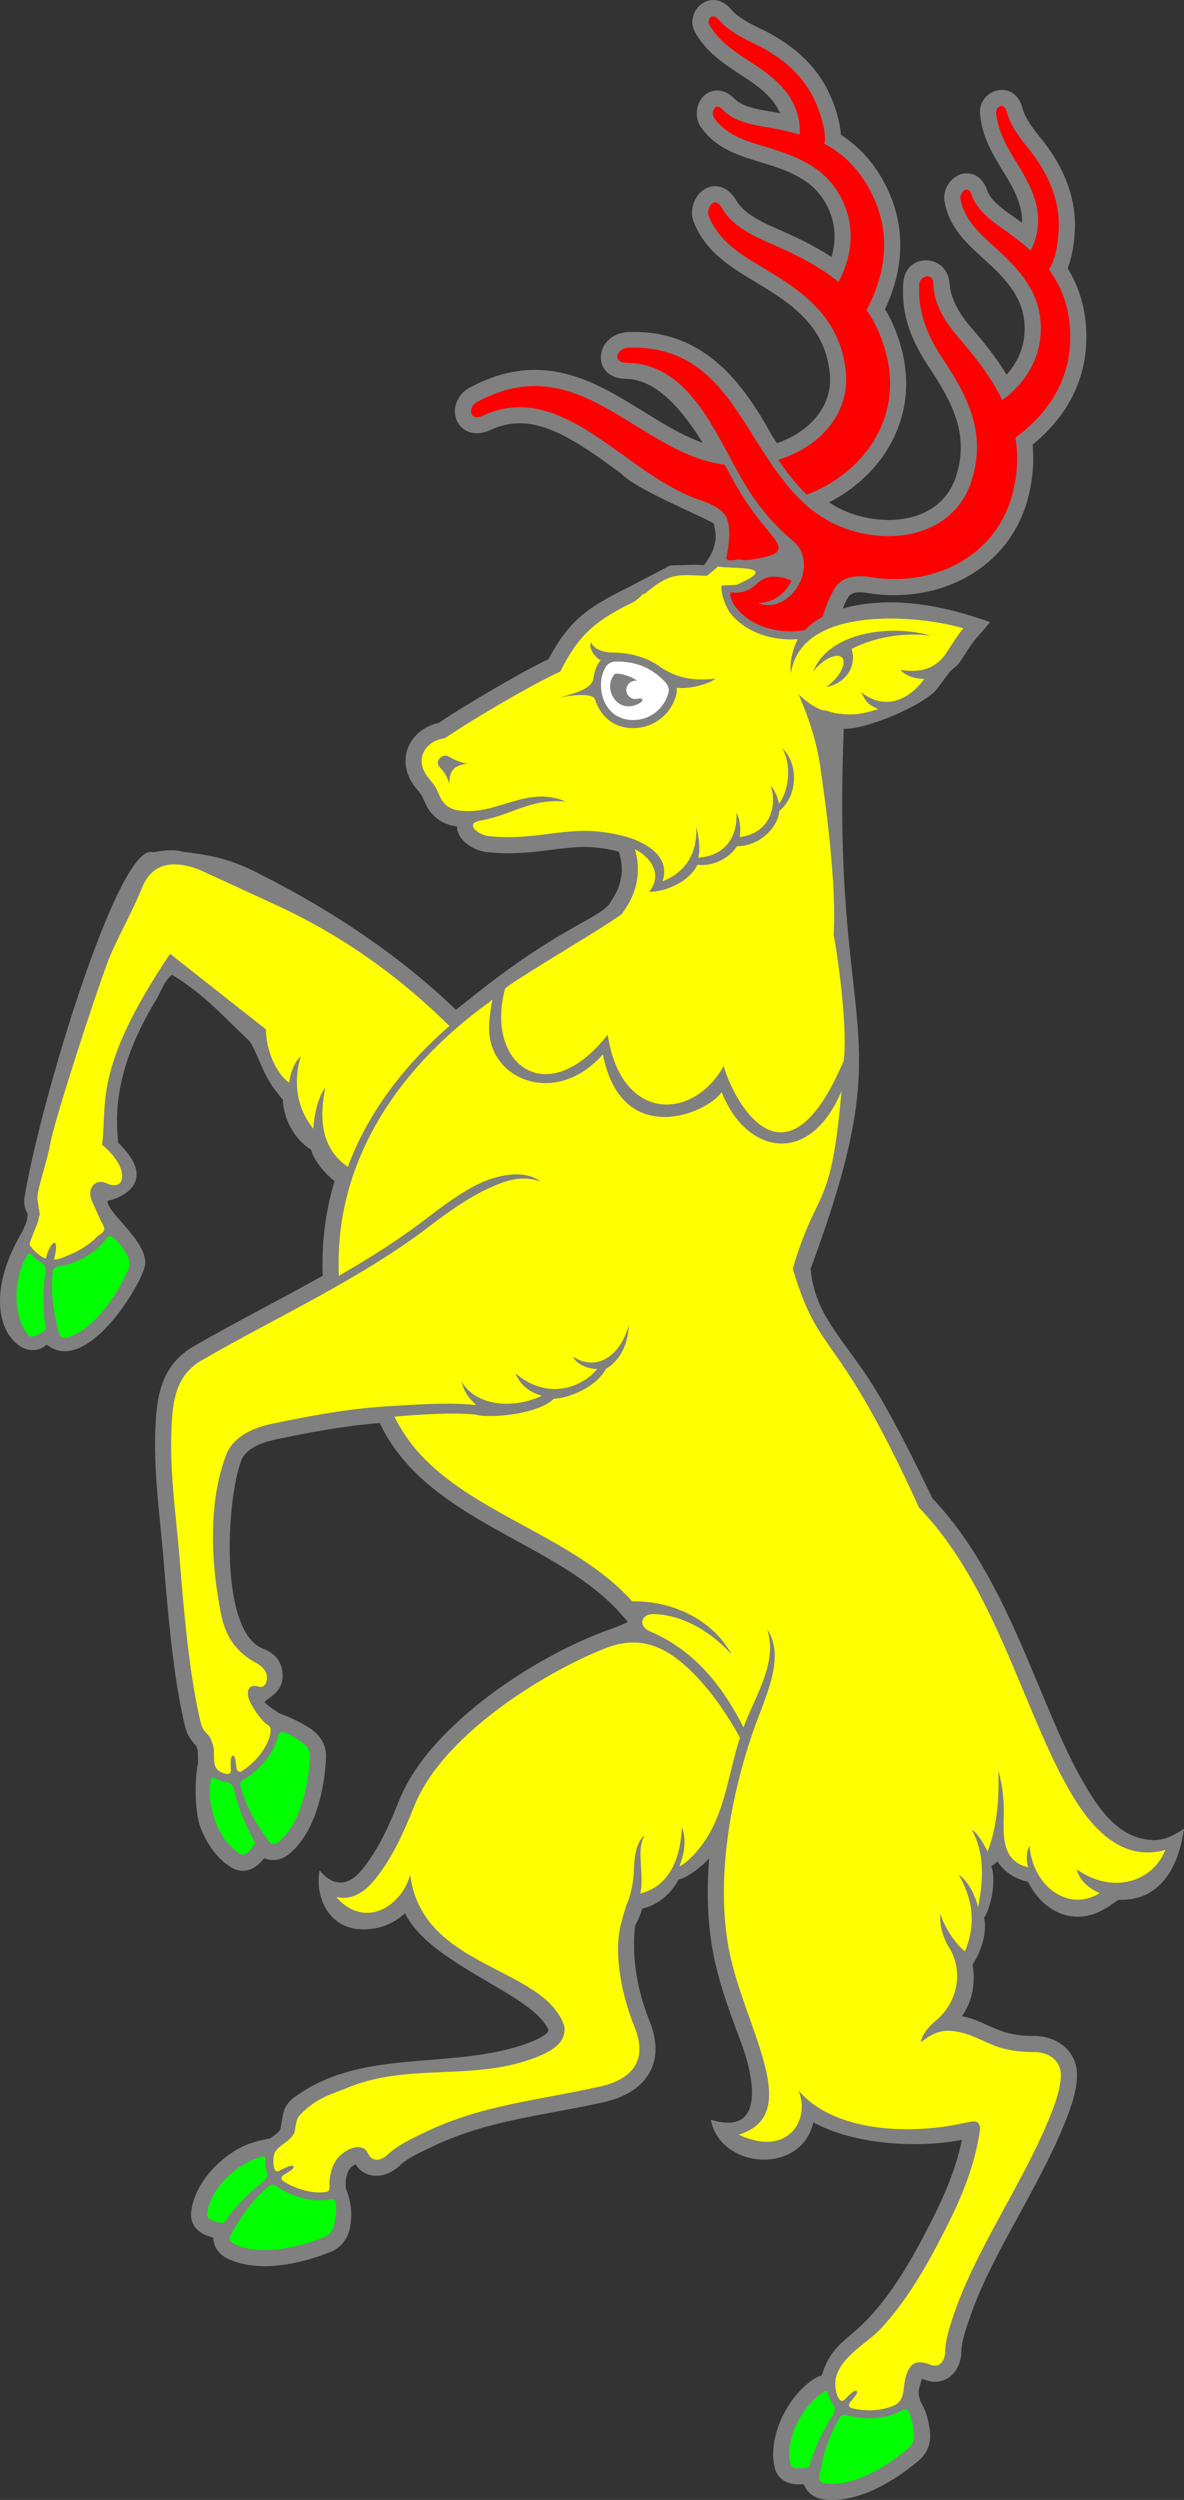
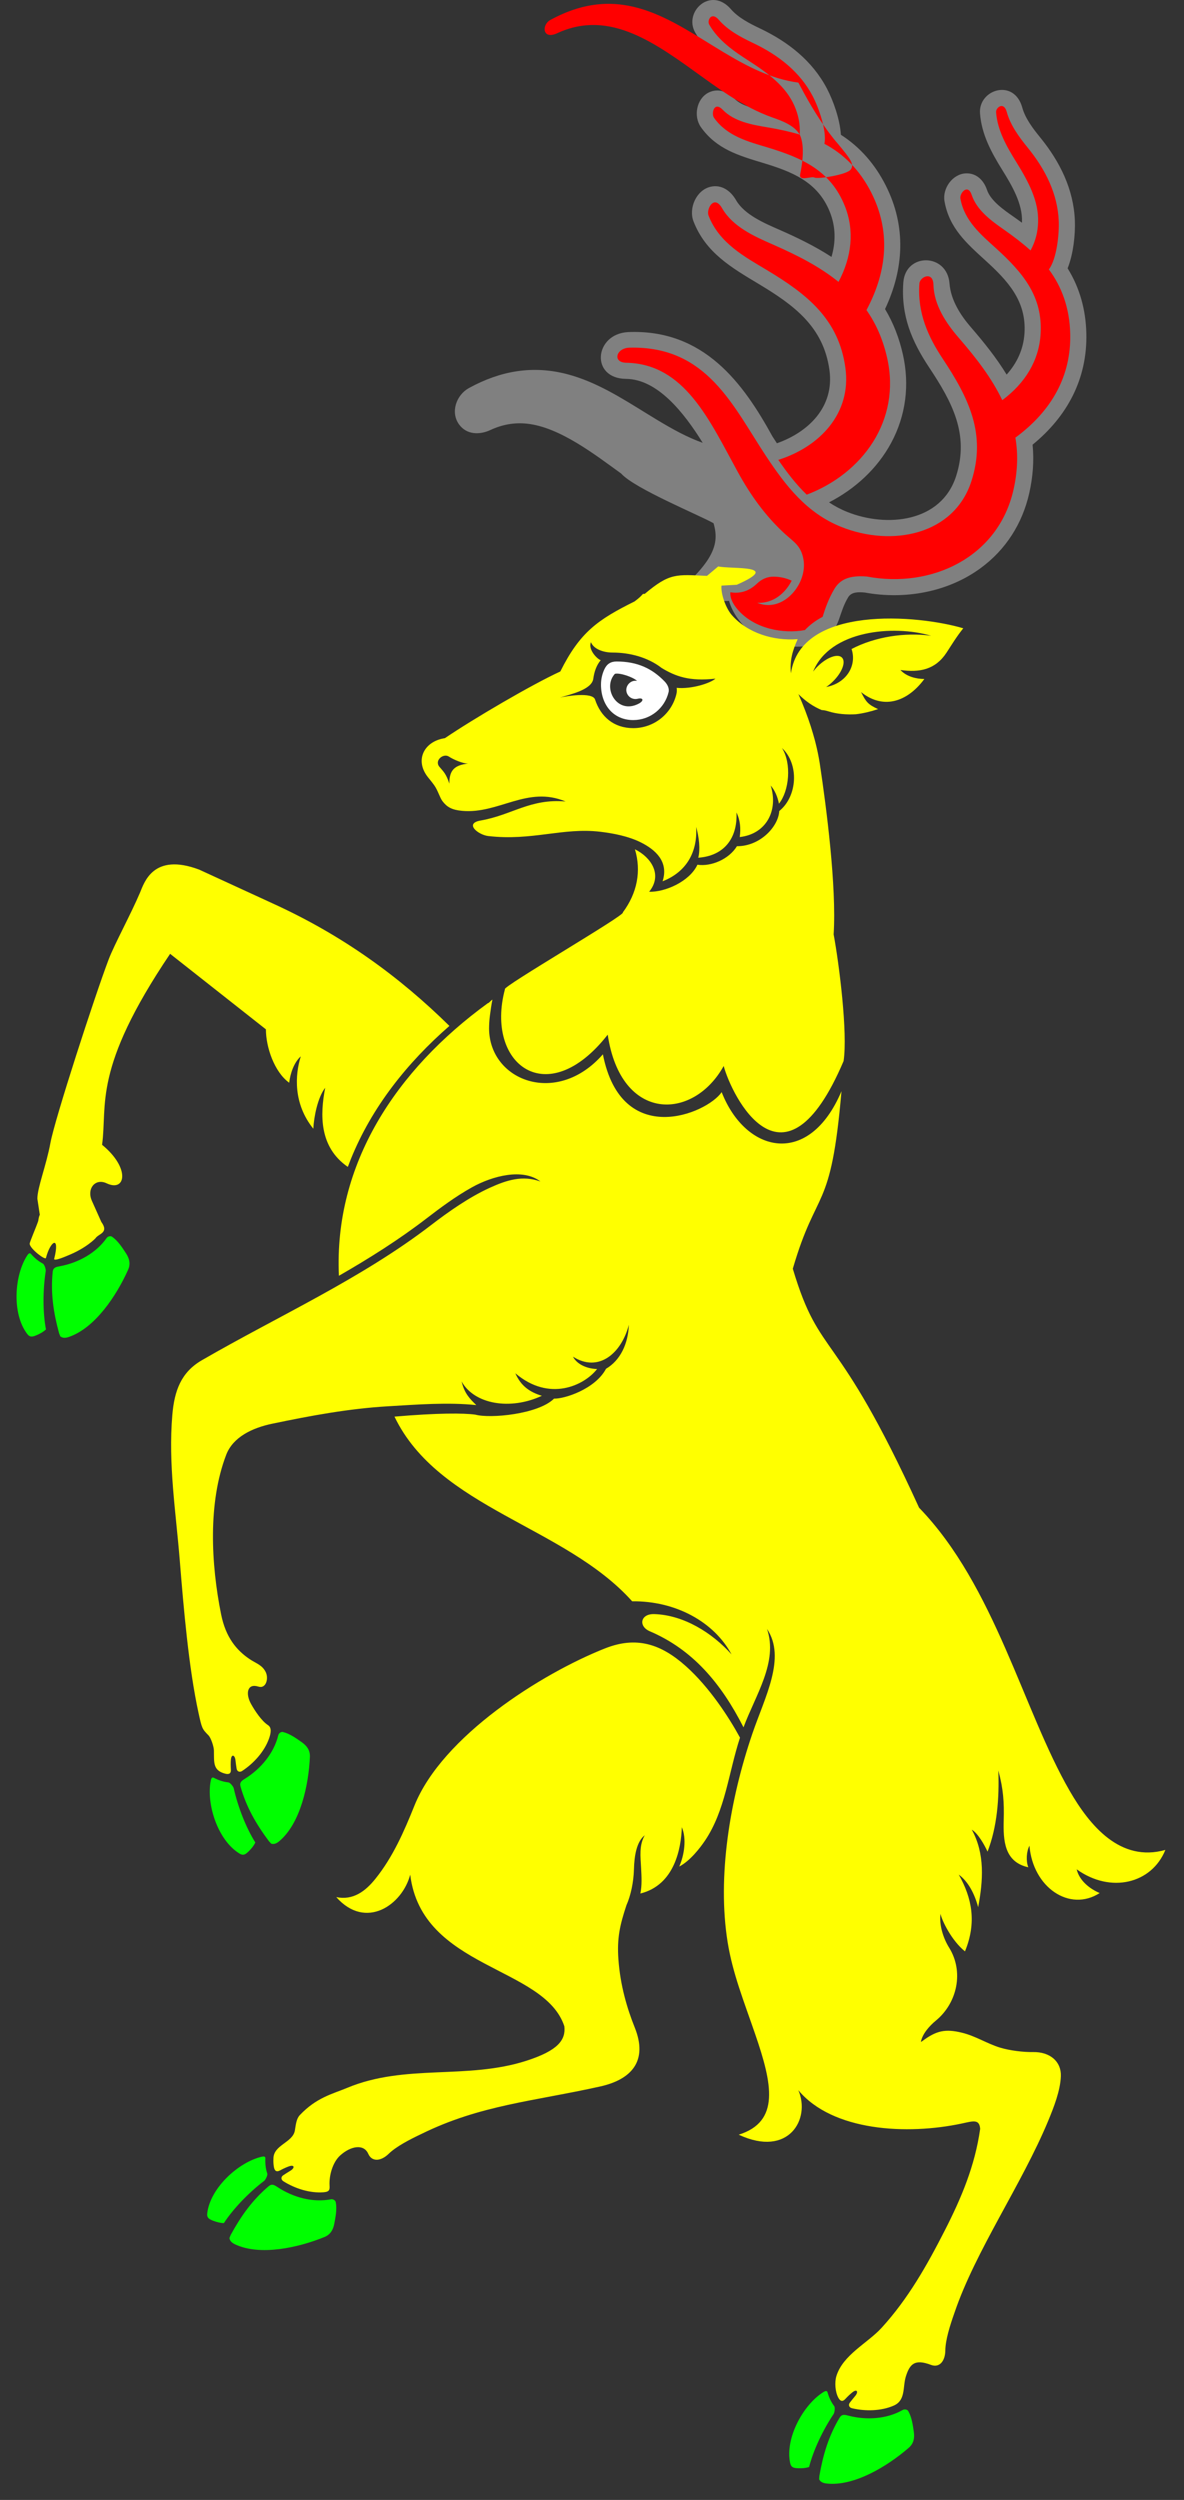
<svg xmlns="http://www.w3.org/2000/svg" xmlns:ns1="http://www.inkscape.org/namespaces/inkscape" xmlns:ns2="http://sodipodi.sourceforge.net/DTD/sodipodi-0.dtd" version="1.1" width="222.094" height="468.697" id="svg2" ns1:version="0.92.2 5c3e80d, 2017-08-06" ns2:docname="stag-rampant.svg">
  <rect width="100%" height="100%" fill="#333333" stroke="none" />
  <ns2:namedview pagecolor="#ffffff" bordercolor="#666666" borderopacity="1" objecttolerance="10" gridtolerance="10" guidetolerance="10" ns1:pageopacity="0" ns1:pageshadow="2" ns1:window-width="1680" ns1:window-height="1026" id="namedview98" showgrid="false" ns1:zoom="1.1212869" ns1:cx="222.31536" ns1:cy="221.90673" ns1:window-x="0" ns1:window-y="24" ns1:window-maximized="1" ns1:current-layer="body" fit-margin-top="0" fit-margin-left="0" fit-margin-right="0" fit-margin-bottom="0" />
  <g id="body" ns1:label="#g3102" transform="matrix(-1,0,0,1,222.094,0)">
-     <path ns2:nodetypes="cccccccccccccccccccccccccccccccccccccscccccsccccccccccccccccccccccccccccccccccccccccccccccccccccccccccccccccccccccccccccccccccccccccccccccccccccccccccccccccscccccc" d="m 63.818,136.623 c -4.219,0.229 -15.346,-4.558 -17.544,-7.524 l -2.405,-3.245 c -0.672,-0.635 -1.291,-0.914 -1.851,-1.768 -0.968,-1.475 -1.86,-2.952 -2.97,-4.331 l -2.69,-3.111 c 8.948,-3.212 19.984,-5.494 29.903,-1.837 1.651,0.609 3.089,1.244 4.33,1.954 l 0.916,-3.666 8.341,-4.772 4.963,-1.576 3.491,-0.749 3.671,-0.122 4.428,0.134 7.526,3.947 c 7.636,3.774 11.371,6.187 15.281,13.632 3.583,1.707 7.175,3.774 10.578,5.758 3.369,1.965 6.782,4.01 10.025,6.191 5.445,1.222 8.127,6.811 4.672,11.665 -0.429,0.603 -0.938,1.153 -1.371,1.76 -0.097,0.136 -0.181,0.297 -0.255,0.447 -0.445,0.897 -0.732,1.802 -1.352,2.618 -1.365,1.801 -2.988,2.611 -5.108,2.918 -0.05,1.079 -0.579,2.054 -1.363,2.82 -0.592,0.578 -1.325,1.044 -2.079,1.383 -0.658,0.296 -1.37,0.511 -2.087,0.595 -2.822,0.329 -5.581,0.285 -8.404,0.018 -2.318,-0.22 -4.618,-0.587 -6.935,-0.806 -1.908,-0.18 -3.794,-0.24 -5.702,-0.011 -1.113,0.134 -2.468,0.355 -3.804,0.737 -1.114,3.242 -0.542,6.385 1.378,9.168 1.496,3.297 9.007,4.192 27.052,18.798 0.711,0.548 1.414,1.107 2.111,1.675 10.476,-10.098 23.161,-18.541 36.228,-25.161 6.29,-3.342 9.825,-3.788 15.008,-4.485 1.767,-0.497 3.519,-0.25 5.574,0.119 6.382,-2.364 21.333,47.223 24.192,65.109 -0.007,2.15 -0.688,2.349 -0.66,2.785 0.126,1.948 0.734,2.3 0.882,3.015 9.95,16.554 0.156,25.6 -4.456,21.391 -7.355,5.917 -17.77,-11.072 -18.462,-14.956 -0.46,-4.525 7.14,-9.632 7.056,-12.032 -1.151,-0.075 -10.317,-2.857 -2.004,-10.855 0.568,-5.585 0.612,-14.129 -7.153,-26.868 -0.702,-1.152 -1.54,-3.664 -2.959,-4.623 -6.248,3.888 -8.912,7.118 -14.568,12.485 -0.422,0.679 -0.783,1.396 -1.123,2.14 -1.518,3.316 -1.994,5.247 -5.077,8.764 -0.132,3.725 -2.173,7.415 -5.308,9.428 -0.535,1.973 -2.413,4.293 -4.395,5.86 1.756,5.829 2.462,11.762 2.205,17.731 8.024,4.506 16.286,8.655 24.194,13.23 4.892,2.829 6.588,7.229 7.042,12.637 0.789,9.414 -0.653,18.516 -1.407,27.856 -0.378,4.688 -0.774,9.374 -1.291,14.049 -0.551,4.971 -1.221,10.022 -2.292,14.908 -0.567,2.586 -0.715,3.599 -2.489,5.449 -0.127,0.266 -0.282,0.749 -0.316,0.994 -0.015,0.73 -0.001,1.426 -0.058,2.108 0.754,3.642 0.572,9.481 -0.385,12.059 -1.109,2.984 -3.019,5.922 -5.778,7.615 -1.967,1.205 -3.842,0.738 -5.421,-0.807 -0.283,-0.278 -0.552,-0.565 -0.802,-0.867 l -0.384,0.125 c -1.566,0.511 -3.121,0.046 -4.359,-0.986 -4.824,-4.028 -6.591,-11.986 -6.859,-18.014 -0.1,-2.232 0.959,-4.049 2.746,-5.322 1.251,-0.892 4.176,-2.371 6.082,-3.019 0.139,-0.112 0.289,-0.219 0.451,-0.32 0.503,-0.315 1.807,-1.176 2.249,-1.762 -0.252,-0.292 -0.747,-0.658 -0.956,-0.802 -1.494,-1.023 -2.527,-2.359 -2.438,-4.263 0.114,-2.458 1.298,-3.988 3.591,-4.905 8.321,-3.039 7,-27.92 4.166,-35.314 -0.907,-2.366 -4.134,-3.464 -6.398,-3.938 -6.562,-1.374 -13.036,-2.577 -19.564,-3.089 -1.301,2.732 -2.985,5.232 -5.019,7.526 -6.014,6.78 -14.457,11.125 -22.285,15.446 -6.28,3.466 -12.968,7.268 -17.803,12.664 l -1.452,1.656 c 1.065,0.503 2.154,0.958 3.276,1.352 13.797,4.839 33.934,17.936 39.567,31.949 1.82,4.527 3.793,9.126 6.874,12.959 2.954,3.675 5.741,3.159 8.121,0.331 1.003,5.401 -2.238,12.622 -10.889,10.755 -1.925,-0.415 -3.673,-1.396 -5.125,-2.725 -4.847,9.779 -23.948,15.036 -26.91,21.855 0.003,0.051 0.01,0.1 0.019,0.143 0.248,1.147 4.112,2.476 5.002,2.764 14.106,4.555 30.196,0.554 42.665,9.761 2.225,1.643 2.05,3.214 2.551,5.774 0.127,0.65 1.05,1.263 2.007,1.938 1.99,0.295 3.99,0.996 4.656,1.291 4.886,2.168 9.478,7.257 10.093,12.338 0.275,2.292 -0.928,3.799 -2.993,4.591 -0.37,0.142 -0.743,0.267 -1.121,0.368 l -0.046,0.401 c -0.188,1.639 -1.256,2.856 -2.713,3.551 -5.671,2.707 -13.642,0.998 -19.233,-1.27 -2.081,-0.844 -3.279,-2.548 -3.694,-4.715 -0.317,-1.654 -0.417,-4.31 0.841,-7.279 -0.012,-0.219 -0.012,-0.444 -6.4e-4,-0.678 0.044,-0.9 -0.305,-2.566 -1.008,-3.194 -0.175,-0.157 -0.524,-0.424 -0.85,-0.598 -1.889,3.048 -5.793,2.676 -8.303,0.24 -1.289,-1.252 -3.751,-2.423 -5.408,-3.206 l -0.04,-0.019 c -10.802,-5.303 -21.084,-6.029 -32.788,-8.632 -7.841,-1.744 -11.794,-7.263 -8.644,-15.119 2.345,-5.849 3.396,-11.744 2.765,-17.938 -0.577,-1.046 -1.036,-2.137 -1.362,-3.236 -2.941,-0.64 -5.535,-2.906 -6.799,-5.442 -1.303,-0.224 -3.921,-1.975 -5.759,-3.987 0.458,5.526 0.363,11.035 -0.483,16.254 -1.004,6.196 -3.119,11.974 -5.329,17.818 -2.841,7.512 -4.621,18.04 5.505,14.933 -1.746,9.292 -16.972,10.451 -19.218,0.506 -7.858,4.21 -19.421,4.865 -27.874,3.274 1.122,5.462 3.273,10.45 5.87,15.542 3.195,6.267 6.655,12.445 11.434,17.664 3.949,4.313 7.192,5.042 8.992,10.973 0.438,0.101 0.871,0.281 1.281,0.537 4.956,3.08 8.822,10.652 7.596,16.48 -0.478,2.258 -2.103,3.298 -4.312,3.382 -0.396,0.015 -0.789,0.013 -1.18,-0.013 l -0.173,0.365 c -0.706,1.49 -2.109,2.298 -3.712,2.488 -6.241,0.736 -13.236,-3.451 -17.799,-7.399 -1.699,-1.469 -2.284,-3.469 -1.978,-5.653 0.245,-1.758 0.636,-3.379 1.546,-4.939 0.296,-0.507 0.512,-1.314 0.56,-2.275 -0.031,-0.135 -0.056,-0.272 -0.074,-0.411 -0.131,-0.506 -0.354,-1.376 -0.569,-1.937 -0.23,0.065 -0.471,0.152 -0.607,0.204 -1.245,0.472 -2.591,0.478 -3.803,-0.1 -2.061,-0.982 -2.959,-3.214 -2.985,-5.384 -0.022,-1.787 -0.942,-4.405 -1.541,-6.095 l -0.015,-0.042 c -2.325,-6.868 -6.138,-13.613 -9.601,-19.976 -2.818,-5.179 -5.67,-10.419 -7.929,-15.869 -1.209,-2.917 -2.479,-6.215 -2.588,-9.396 -0.165,-4.791 3.741,-7.722 8.296,-7.638 1.585,0.029 3.731,-0.239 5.251,-0.701 0.112,-0.034 0.223,-0.07 0.333,-0.107 2.414,-0.821 4.409,-2.11 6.987,-2.735 0.238,-0.058 0.472,-0.11 0.7,-0.157 -1.886,-2.756 -2.601,-6.062 -1.968,-9.661 -1.586,-2.365 -2.787,-5.937 -2.188,-8.819 -1.482,-2.331 -2.21,-7.183 -1.364,-9.675 -0.403,-0.231 -0.778,-0.524 -1.119,-0.86 -1.196,1.827 -3.028,3.187 -5.751,3.835 -1.38,2.735 -3.578,5.097 -6.503,6.075 -3.019,1.009 -6.055,0.276 -8.633,-1.481 L 12.317,356.187 C 3.884,356.46 0.89,349.213 0,342.831 c 2.739,1.891 4.78,2.596 7.91,1.873 5.084,-1.174 8.299,-5.936 10.904,-10.44 2.775,-4.796 5.006,-10.033 7.151,-15.137 2.44,-5.807 4.804,-11.642 7.539,-17.318 3.615,-7.504 7.911,-14.823 13.679,-20.887 3.256,-6.699 6.521,-13.418 10.336,-19.82 5.764,-9.675 11.684,-14.01 12.53,-23.198 -17.574,-47.469 -3.819,-41.081 -6.23,-101.279 z" style="fill:#808080;fill-rule:evenodd" id="path72" ns1:connector-curvature="0" />
    <path ns2:nodetypes="cccccccccccccccccccccccccccccccccccccccccccccccccccccccccccccccccccccccccccc" d="m 30.398,41.76 c 0.53,-0.393 1.066,-0.777 1.606,-1.155 1.709,-1.196 4.253,-2.926 4.951,-5.007 0.589,-1.754 1.945,-3.157 3.918,-3.096 2.531,0.078 4.472,2.804 4.052,5.226 -0.866,4.996 -4.123,7.87 -7.652,11.082 -4.209,3.832 -7.73,7.591 -7.354,13.648 0.189,3.047 1.429,5.63 3.35,7.771 1.94,-3.167 4.268,-6.065 6.714,-8.891 1.946,-2.248 3.762,-5.078 4.003,-8.19 0.443,-5.725 8.241,-5.793 8.66,-0.224 0.471,6.28 -1.574,11.041 -4.858,15.992 -4.273,6.441 -7.55,12.475 -5.05,20.319 2.778,8.716 13.027,9.718 20.456,6.735 1.224,-0.491 2.348,-1.095 3.393,-1.786 -4.856,-2.491 -9.032,-6.291 -11.644,-11.127 -2.782,-5.15 -3.496,-10.9 -2.213,-16.601 0.681,-3.024 1.765,-5.881 3.349,-8.513 -3.561,-7.538 -4.008,-15.504 -0.132,-23.174 1.978,-3.914 4.772,-7.17 8.414,-9.502 0.185,-2.945 1.45,-6.436 2.619,-8.663 2.747,-5.229 7.317,-8.786 12.571,-11.279 1.881,-0.893 4.048,-1.997 5.43,-3.595 3.785,-4.377 8.936,0.471 6.704,4.376 -1.983,3.471 -5.1,5.71 -8.394,7.826 -2.767,1.777 -6.098,4.007 -7.452,7.141 -0.023,0.052 -0.045,0.105 -0.066,0.157 0.647,-0.127 1.297,-0.243 1.946,-0.353 2.057,-0.345 5.098,-0.813 6.623,-2.392 1.286,-1.33 3.114,-2.014 4.868,-1.111 2.252,1.158 2.833,4.454 1.412,6.46 -2.929,4.138 -7.106,5.333 -11.673,6.717 -5.448,1.65 -10.242,3.531 -12.507,9.161 -1.139,2.832 -1.13,5.697 -0.316,8.456 3.113,-2.025 6.461,-3.641 9.884,-5.141 2.724,-1.193 6.458,-2.79 8.014,-5.496 0.995,-1.732 2.695,-3.002 4.792,-2.514 2.666,0.62 4.145,4.02 3.191,6.486 -2.274,5.873 -7.114,8.664 -12.207,11.722 -6.627,3.978 -12.179,8.017 -13.295,16.174 -0.943,6.9 3.945,11.623 9.858,13.707 0.281,-0.429 0.561,-0.859 0.84,-1.29 5.47,-9.963 12.861,-20.162 27.098,-19.555 6.325,0.353 7.105,8.702 0.362,8.771 -5.866,0.061 -10.803,6.213 -14.383,11.992 2.916,-1.033 5.679,-2.577 8.405,-4.212 0.712,-0.427 1.419,-0.86 2.125,-1.296 4.667,-2.878 9.396,-5.895 14.747,-7.326 6.569,-1.757 12.64,-0.681 18.565,2.557 2.366,1.294 3.535,4.523 1.858,6.833 -1.421,1.957 -3.853,1.98 -5.869,1.045 -2.204,-1.021 -4.454,-1.446 -6.874,-1.191 -6.136,0.648 -12.768,5.823 -17.652,9.344 -2.555,2.862 -14.958,7.924 -17.339,9.326 -1.253,4.295 0.057,7.893 11.195,16.532 -3.518,-0.345 -5.842,-1.29 -8.314,-3.056 -0.857,0.385 -1.742,0.67 -2.599,0.849 -1.044,0.217 -2.123,0.303 -3.189,0.227 -0.642,2.367 -2.361,4.551 -4.216,5.961 -1.138,0.865 -2.436,1.544 -3.819,1.92 -4.959,1.347 -10.642,1.202 -12.605,-4.468 -0.522,-1.509 -0.866,-2.674 -1.688,-4.065 -0.639,-1.081 -1.992,-1.007 -3.122,-0.917 -7.463,1.367 -15.53,-0.033 -21.717,-4.554 -4.726,-3.454 -7.843,-8.338 -9.135,-14.037 -0.685,-3.023 -0.935,-6.068 -0.636,-9.126 -6.456,-5.275 -10.284,-12.275 -10.082,-20.867 0.103,-4.385 1.225,-8.525 3.512,-12.196 -1.099,-2.738 -1.458,-6.435 -1.359,-8.948 0.232,-5.902 2.829,-11.078 6.501,-15.588 1.315,-1.615 2.797,-3.543 3.357,-5.58 1.536,-5.579 8.271,-3.416 7.934,1.069 -0.298,3.987 -2.149,7.348 -4.215,10.675 -1.735,2.794 -3.783,6.24 -3.658,9.651 0.002,0.057 0.004,0.114 0.008,0.17 z" style="fill:#808080;fill-rule:evenodd;stroke-width:1.067" id="path74" ns1:connector-curvature="0" />
    <path ns2:nodetypes="cccccccccccccccccccccccccccccccccccccccccccccccccccccccccccccccccccccccccccccccccsccccccccccccccccccccccccccccccccccccccccccccccccccccccccccccccccccccccccccccccccccccccccccsccccccsccccsccccccccsssccsssscccsscccccccccccccccccccccccccccccccccccccccccccccccccc" d="m 72.329,130.129 c -1.376,1.377 -2.83,2.36 -4.368,2.993 -0.373,0.016 -0.785,0.092 -1.228,0.234 -1.639,0.523 -3.456,0.648 -5.173,0.553 -1.339,-0.155 -2.732,-0.481 -4.179,-0.96 1.888,-0.872 2.257,-1.32 3.195,-3.199 -1.856,1.498 -3.82,2.044 -5.722,1.76 -2.224,-0.332 -4.365,-1.801 -6.151,-4.211 1.45,-0.009 3.316,-0.407 4.49,-1.687 -3.579,0.509 -6.546,-0.048 -8.647,-3.25 -0.989,-1.509 -1.847,-2.958 -3.142,-4.568 8.525,-2.537 30.47,-4.402 32.327,8.438 0.256,-2.372 -0.307,-4.286 -1.266,-6.403 4.489,0.356 9.38,-1.102 12.365,-4.522 1.046,-1.198 2.079,-3.872 1.927,-5.515 l -2.863,-0.158 c -8.626,-3.8 0.917,-2.886 3.478,-3.438 l 2.106,1.77 c 5.766,-0.245 6.948,-0.606 11.682,3.377 0.636,-0.035 0,0 1.885,1.404 6.868,3.42 10.234,5.716 13.943,13.143 5.377,2.462 16.411,8.94 21.648,12.504 3.745,0.544 5.648,3.873 3.383,7.056 -0.269,0.379 -0.838,1.013 -1.369,1.757 -0.691,0.968 -1.06,2.342 -1.554,2.994 -0.85,1.121 -1.778,1.642 -3.68,1.817 -6.895,0.63 -12.235,-4.78 -19.419,-1.75 6.642,-0.586 10.063,2.548 15.949,3.566 3.121,0.54 0.433,2.689 -1.427,2.906 -8.228,0.96 -13.994,-1.645 -21.05,-0.798 -2.428,0.291 -5.275,0.839 -7.561,1.98 -2.759,1.376 -5.296,3.615 -4.101,7.306 -4.54,-1.774 -6.581,-5.553 -6.295,-10.201 -0.548,1.905 -0.809,4.226 -0.398,5.779 -4.804,-0.336 -7.392,-3.607 -7.167,-8.478 -0.723,1.449 -0.83,3.033 -0.611,4.605 -4.977,-0.558 -7.286,-4.977 -5.806,-9.666 -0.802,0.925 -1.301,2.143 -1.552,3.41 -1.922,-2.368 -2.415,-7.519 -0.568,-10.441 -3.225,2.989 -2.942,9.021 0.509,11.818 0.175,2.97 3.641,6.625 7.941,6.595 1.478,2.426 4.82,3.863 7.412,3.472 1.463,3.166 6.129,5.179 9.055,5.065 -2.556,-3.142 -0.408,-6.441 2.666,-7.959 -1.218,4.058 -0.445,8.19 2.271,11.831 -0.877,0.289 22.914,14.088 22.112,14.407 3.74,14.006 -7.904,23.049 -19.278,8.517 -2.465,16.502 -16.046,16.171 -21.753,5.87 -1.49,5.537 -11.245,25.496 -22.489,-0.917 -0.797,-5.251 0.821,-18.149 1.865,-23.753 -0.564,-8.969 1.355,-23.763 2.58,-31.892 l 0.038,-0.246 0.017,-0.108 c 0.2,-1.234 0.462,-2.493 0.793,-3.786 l 0.007,-0.029 0.044,-0.167 0.003,-0.012 0.015,-0.059 0.016,-0.06 0.015,-0.059 c 0.212,-0.791 0.445,-1.576 0.691,-2.357 l 0.054,-0.184 c 0.624,-1.939 1.396,-3.961 2.332,-6.094 z m 5.885,175.273 c -3.627,5.434 0.417,12.77 2.771,19.684 4.157,12.212 6.619,26.69 4.61,39.093 -0.941,5.809 -3.018,10.961 -5.173,17.232 -3.194,9.294 -4.698,16.358 3.101,18.807 -9.377,4.372 -13.533,-2.973 -11.177,-8.346 -6.401,7.705 -20.408,8.449 -30.735,6.235 -2.033,-0.436 -3.245,-0.863 -3.376,1.022 0.989,6.969 3.542,12.976 6.604,18.98 3.333,6.537 6.904,12.879 11.898,18.332 2.622,2.863 7.258,5.057 8.472,9.051 0.357,1.175 0.207,2.993 -0.373,4.046 -0.337,0.613 -0.758,0.825 -1.296,0.242 -0.45,-0.486 -0.899,-0.912 -1.338,-1.26 -0.89,-0.707 -1.174,-0.08 -0.523,0.69 0.349,0.413 0.68,0.824 0.994,1.233 0.362,0.47 0.11,0.941 -0.392,1.059 -2.469,0.588 -5.445,0.552 -7.842,-0.496 -2.287,-1 -1.637,-3.501 -2.275,-5.496 -0.734,-2.292 -1.644,-3.293 -4.699,-2.135 -1.61,0.61 -2.67,-0.734 -2.693,-2.693 -0.024,-1.969 -0.843,-4.613 -1.715,-7.069 -3.928,-11.607 -12.66,-24.114 -17.6,-36.034 -1.022,-2.467 -2.266,-5.625 -2.36,-8.342 -0.095,-2.753 2.064,-4.569 5.218,-4.511 1.805,0.034 4.378,-0.282 6.185,-0.831 2.414,-0.733 4.58,-2.173 7.155,-2.798 3.138,-0.761 4.815,-0.39 7.461,1.596 0.061,0.046 0.142,0.087 0.238,0.125 -0.277,-1.507 -1.579,-2.972 -2.839,-4.014 -4.013,-3.317 -5.24,-9.188 -2.457,-13.65 1.138,-1.825 1.894,-4.34 1.614,-6.347 -0.251,1.278 -2.108,5.06 -4.588,7.042 -2.225,-5.418 -1.321,-9.983 1.169,-14.396 -1.752,1.291 -2.942,3.513 -3.644,6.114 -0.933,-4.992 -1.291,-10.015 1.198,-14.534 -1.178,0.696 -2.394,2.895 -2.956,4.117 -1.796,-4.638 -2.222,-9.989 -2.019,-15.223 -0.954,3.47 -1.105,5.988 -1.014,9.295 0.105,3.821 -0.098,7.871 -4.614,8.862 0.461,-1.167 0.362,-2.939 -0.214,-4.044 -0.643,7.804 -7.516,12.506 -13.171,8.876 1.863,-0.794 3.807,-2.313 4.312,-4.451 -6.38,4.58 -14.086,2.684 -16.634,-3.638 8.46,2.387 14.182,-4.564 17.934,-11.049 8.75,-15.125 14.015,-38.398 28.263,-53.108 15.699,-34.406 18.511,-27.498 23.686,-44.805 -4.526,-15.521 -7.148,-10.217 -9.13,-33.283 6.077,14.355 17.971,11.682 22.473,0.178 2.804,4.076 18.788,10.699 22.281,-7.095 8.621,9.853 21.249,4.988 21.352,-4.77 0,-0.821 -0.053,-1.642 -0.154,-2.457 -0.084,-0.681 -0.322,-2.345 -0.475,-3.016 0.218,0.047 0.638,0.66 0.862,0.659 17.217,12.506 28.894,30.165 27.932,51.106 -5.684,-3.265 -11.223,-6.748 -16.414,-10.738 -2.478,-1.905 -5.414,-4.105 -8.532,-5.843 -3.878,-2.161 -9.562,-3.641 -12.858,-1.09 3.336,-1.225 6.332,-0.275 9.533,1.186 3.871,1.767 7.761,4.505 10.935,6.946 13.156,10.112 28.721,17.087 43.042,25.371 3.91,2.261 5.162,5.734 5.543,10.273 0.779,9.292 -0.658,18.072 -1.407,27.36 -0.706,8.751 -1.665,20.081 -3.522,28.553 -0.621,2.834 -0.655,2.928 -1.86,4.15 -0.448,0.454 -0.997,2.071 -1.013,2.827 -0.048,2.2 0.243,3.737 -2.113,4.349 -0.677,0.176 -1.12,0.016 -1.067,-0.775 0.044,-0.661 0.044,-1.279 -0.004,-1.838 -0.099,-1.133 -0.749,-0.908 -0.86,0.094 -0.06,0.537 -0.131,1.06 -0.212,1.569 -0.093,0.586 -0.608,0.727 -1.039,0.443 -2.124,-1.389 -4.143,-3.575 -5.029,-6.037 -0.386,-1.073 -0.544,-2.1 0.183,-2.554 1.209,-0.798 2.449,-2.667 3.18,-3.979 1.069,-1.918 0.725,-3.919 -1.384,-3.245 -1.442,0.46 -1.956,-1.531 -1.374,-2.718 0.662,-1.351 1.828,-1.636 2.989,-2.416 2.513,-1.687 4.517,-4.113 5.381,-8.412 1.891,-9.412 2.498,-20.904 -0.959,-29.922 -1.275,-3.325 -4.898,-5.04 -8.602,-5.815 -7.293,-1.527 -14.463,-2.846 -21.757,-3.274 -5.394,-0.316 -11.212,-0.78 -16.552,-0.22 1.261,-1.219 2.23,-2.199 2.76,-4.444 -2.35,4.276 -9.088,5.466 -15.062,2.699 2.354,-0.705 3.971,-1.907 4.982,-4.228 -6.378,5.436 -12.919,2.305 -15.337,-0.792 1.686,-0.038 3.695,-0.734 4.526,-2.317 -4.808,3.062 -9.105,-0.633 -10.487,-5.981 0.13,3.568 1.594,6.672 4.287,8.252 2.013,3.818 7.848,5.678 9.746,5.593 2.959,2.943 11.993,3.776 14.761,3.008 2.144,-0.305 7.083,-0.327 15.172,0.371 -8.282,17.22 -31.923,20.495 -44.583,34.622 -8.158,-0.094 -15.37,3.862 -18.643,9.96 3.691,-4.118 9.036,-7.393 14.498,-7.56 2.598,-0.08 3.037,2.277 0.835,3.22 -8.019,3.432 -13.332,9.674 -17.577,18.009 -2.245,-6.051 -6.52,-12.236 -4.411,-18.439 z m 59.588,-158.477 c 0.642,-1.948 1.146,-2.291 1.869,-3.163 0.993,-1.198 -0.751,-2.601 -1.784,-1.913 -0.788,0.525 -2.623,1.328 -3.606,1.314 2.471,0.277 3.549,1.149 3.521,3.762 z M 47.442,119.195 c 7.019,-2.096 19.003,-1.032 22.128,6.721 -0.261,-0.348 -0.562,-0.694 -0.903,-1.028 -1.713,-1.676 -3.733,-2.396 -4.51,-1.601 -0.777,0.796 -0.019,2.798 1.692,4.475 0.414,0.406 0.846,0.756 1.274,1.042 -3.823,-0.717 -5.794,-4.027 -4.765,-7.125 -4.403,-2.304 -10.024,-3.158 -14.916,-2.483 z m 69.596,11.587 c -1.071,-0.261 -6.084,-1.098 -6.565,0.369 -1.048,3.193 -3.497,5.364 -7.163,5.364 -3.854,0 -7.208,-2.652 -8.097,-6.395 -0.093,-0.393 -0.103,-0.783 -0.047,-1.162 -2.813,0.28 -6.373,-0.889 -7.274,-1.726 4.899,0.555 7.508,-0.441 10.08,-1.99 2.599,-2.011 5.971,-2.899 9.227,-2.899 1.647,0 3.516,-0.609 4.047,-1.945 0.58,1.349 -1.127,3.14 -1.837,3.378 0.803,0.918 1.229,2.23 1.39,3.452 0.28,2.157 4.54,2.988 6.241,3.553 z m 20.759,61.558 c 9.364,-9.205 19.97,-16.97 33.22,-22.996 l 13.716,-6.306 c 8.642,-3.241 10.306,2.448 11.097,4.314 1.694,4 4.811,9.707 5.879,12.516 2.566,6.747 10.118,29.966 10.937,34.459 0.751,4.119 2.442,8.322 2.438,10.422 l -0.455,2.998 c 0.262,0.578 0.229,0.97 0.307,1.205 0.399,1.19 1.632,3.974 1.594,4.263 -0.124,0.964 -2.934,3.098 -3.055,2.632 -0.86,-3.308 -2.672,-4.28 -1.547,0.156 0.147,0.578 -2.52,-0.599 -2.52,-0.599 -3.518,-1.407 -5.211,-3.231 -5.211,-3.231 -0.55,-0.892 -2.631,-0.984 -1.105,-3.09 l 1.765,-3.947 c 1.02,-2.282 -0.632,-4.298 -2.766,-3.286 -3.601,1.709 -4.476,-2.871 0.855,-7.218 -1.031,-7.533 1.854,-14.137 -12.762,-35.806 l -17.97,14.159 c 0.001,3.336 -1.577,7.998 -4.367,10.01 -0.219,-1.838 -0.932,-3.832 -2.177,-4.945 1.098,3.468 1.429,8.887 -2.348,13.565 -0.112,-2.232 -0.819,-5.863 -2.23,-7.676 0.975,5.04 1.144,11.068 -4.183,14.796 l -0.073,0.009 c -0.177,-0.476 -0.36,-0.951 -0.551,-1.426 -3.938,-9.757 -10.589,-18.083 -18.495,-24.977 z M 108.584,309.037 c 11.914,4.715 30.53,16.453 35.766,29.478 1.966,4.89 4.041,9.644 7.323,13.726 1.858,2.311 4.166,4.09 7.348,3.433 -5.537,6.255 -12.397,1.47 -13.874,-4.209 -2.175,17.739 -25.169,17.094 -28.912,28.425 -0.296,2.58 1.216,4.561 7.082,6.456 11.214,3.621 22.704,0.522 33.667,5.097 2.765,1.154 5.725,1.786 8.866,5.098 0.654,0.69 0.752,1.789 0.929,2.87 0.38,2.325 4.054,2.703 4.024,5.317 0.026,0.52 0.005,1.043 -0.084,1.542 -0.122,0.689 -0.452,1.024 -1.149,0.647 -0.582,-0.315 -1.144,-0.574 -1.672,-0.763 -1.071,-0.382 -1.137,0.303 -0.273,0.822 0.463,0.278 0.909,0.561 1.338,0.847 0.494,0.329 0.407,0.856 -0.03,1.129 -2.148,1.352 -4.977,2.276 -7.584,2.057 -1.136,-0.096 -1.107,-0.563 -1.07,-1.32 0.092,-1.879 -0.607,-4.34 -2.012,-5.596 -1.898,-1.698 -4.37,-2.261 -5.254,-0.284 -0.702,1.57 -2.403,1.374 -3.809,0.01 -1.412,-1.371 -3.865,-2.656 -6.221,-3.77 -11,-5.401 -20.935,-6.084 -33.465,-8.869 -5.876,-1.307 -9.007,-4.775 -6.494,-11.042 1.428,-3.562 2.714,-7.845 3.069,-12.8 0.284,-3.983 -0.278,-6.419 -1.502,-10.133 -0.801,-1.778 -1.349,-4.323 -1.41,-6.713 -0.066,-2.608 -0.505,-5.208 -2.03,-6.42 1.088,1.912 0.798,4.005 0.688,6.104 -0.086,1.632 -0.189,3.269 0.135,4.827 -6.472,-1.611 -7.646,-8.549 -7.78,-12.434 -0.907,2.139 -0.481,5.176 0.486,7.376 -2.059,-1.071 -3.925,-3.524 -4.811,-4.834 -3.836,-5.677 -4.406,-12.657 -6.583,-19.337 2.05,-3.76 5.709,-9.436 10.171,-13.413 4.686,-4.176 9.281,-5.634 15.127,-3.322 z" style="fill:#ffff00;fill-rule:evenodd;stroke-width:1.067" id="path78" ns1:connector-curvature="0" />
    <g id="attired" ns1:label="#g3106">
-       <path ns1:connector-curvature="0" id="path76" style="fill:#ff0000;fill-rule:evenodd;stroke-width:1.067" d="m 72.081,25.231 c -0.118,-2.094 0.316,-3.816 0.982,-5.357 1.579,-3.655 4.877,-6.099 8.594,-8.486 2.815,-1.808 5.696,-3.793 7.403,-6.782 0.436,-0.762 -0.402,-2.505 -1.791,-0.898 -1.704,1.97 -4.111,3.252 -6.42,4.348 -4.825,2.29 -8.821,5.443 -11.19,9.954 -1.145,2.179 -2.699,6.574 -2.209,8.956 -3.534,1.862 -6.605,4.819 -8.802,9.167 -3.548,7.021 -3.114,14.482 0.915,22.002 -1.756,2.495 -3.081,5.43 -3.881,8.986 -2.639,11.723 4.653,21.676 15.09,25.621 1.997,-1.926 3.707,-4.166 5.329,-6.524 -7.759,-2.441 -13.753,-8.712 -12.59,-17.229 1.248,-9.131 7.14,-13.798 14.734,-18.357 4.133,-2.481 8.929,-5.019 10.944,-10.221 0.457,-1.18 -1.016,-4.026 -2.542,-1.373 -1.996,3.473 -6.049,5.281 -9.422,6.759 -4.837,2.12 -8.863,4.191 -12.421,7.052 -2.49,-4.7 -3.034,-9.622 -1.166,-14.265 2.645,-6.576 7.916,-8.952 14.436,-10.927 3.549,-1.075 7.603,-2.068 10.082,-5.57 0.562,-0.795 -0.002,-3.194 -1.638,-1.501 -2.14,2.215 -5.503,2.804 -8.296,3.272 -2.181,0.367 -4.228,0.801 -6.138,1.372 z m 13.803,71.654 c 1.036,-1.715 3.171,-2.519 5.115,-3.203 1.408,-0.496 2.772,-1.103 4.099,-1.786 l 2.399,-1.333 c 2.194,-1.305 4.29,-2.773 6.318,-4.235 8.974,-6.471 17.612,-13.058 27.566,-8.444 2.779,1.288 2.952,-1.573 1.29,-2.482 -13.325,-7.283 -22.611,0.116 -32.432,6.004 -4.437,2.66 -8.966,5.058 -14.101,5.737 -0.38,0.714 -0.749,1.406 -1.109,2.063 -1.756,3.2 -3.99,6.774 -6.379,9.496 -2.219,2.685 -3.073,3.738 -2.332,4.736 0.741,0.998 6.198,1.828 6.791,1.506 0.593,-0.322 2.99,0.809 2.691,-0.62 -0.29,-1.386 -0.993,-5.246 0.084,-7.439 z" ns2:nodetypes="ccccccccccccccccccccccccccccccccccccsssc" />
+       <path ns1:connector-curvature="0" id="path76" style="fill:#ff0000;fill-rule:evenodd;stroke-width:1.067" d="m 72.081,25.231 c -0.118,-2.094 0.316,-3.816 0.982,-5.357 1.579,-3.655 4.877,-6.099 8.594,-8.486 2.815,-1.808 5.696,-3.793 7.403,-6.782 0.436,-0.762 -0.402,-2.505 -1.791,-0.898 -1.704,1.97 -4.111,3.252 -6.42,4.348 -4.825,2.29 -8.821,5.443 -11.19,9.954 -1.145,2.179 -2.699,6.574 -2.209,8.956 -3.534,1.862 -6.605,4.819 -8.802,9.167 -3.548,7.021 -3.114,14.482 0.915,22.002 -1.756,2.495 -3.081,5.43 -3.881,8.986 -2.639,11.723 4.653,21.676 15.09,25.621 1.997,-1.926 3.707,-4.166 5.329,-6.524 -7.759,-2.441 -13.753,-8.712 -12.59,-17.229 1.248,-9.131 7.14,-13.798 14.734,-18.357 4.133,-2.481 8.929,-5.019 10.944,-10.221 0.457,-1.18 -1.016,-4.026 -2.542,-1.373 -1.996,3.473 -6.049,5.281 -9.422,6.759 -4.837,2.12 -8.863,4.191 -12.421,7.052 -2.49,-4.7 -3.034,-9.622 -1.166,-14.265 2.645,-6.576 7.916,-8.952 14.436,-10.927 3.549,-1.075 7.603,-2.068 10.082,-5.57 0.562,-0.795 -0.002,-3.194 -1.638,-1.501 -2.14,2.215 -5.503,2.804 -8.296,3.272 -2.181,0.367 -4.228,0.801 -6.138,1.372 z c 1.036,-1.715 3.171,-2.519 5.115,-3.203 1.408,-0.496 2.772,-1.103 4.099,-1.786 l 2.399,-1.333 c 2.194,-1.305 4.29,-2.773 6.318,-4.235 8.974,-6.471 17.612,-13.058 27.566,-8.444 2.779,1.288 2.952,-1.573 1.29,-2.482 -13.325,-7.283 -22.611,0.116 -32.432,6.004 -4.437,2.66 -8.966,5.058 -14.101,5.737 -0.38,0.714 -0.749,1.406 -1.109,2.063 -1.756,3.2 -3.99,6.774 -6.379,9.496 -2.219,2.685 -3.073,3.738 -2.332,4.736 0.741,0.998 6.198,1.828 6.791,1.506 0.593,-0.322 2.99,0.809 2.691,-0.62 -0.29,-1.386 -0.993,-5.246 0.084,-7.439 z" ns2:nodetypes="ccccccccccccccccccccccccccccccccccccsssc" />
      <path ns1:connector-curvature="0" id="path82" style="fill:#ff0000;fill-rule:evenodd;stroke-width:1.067" d="m 28.785,46.959 c -1.007,-1.84 -1.355,-3.581 -1.417,-5.259 -0.146,-3.979 1.781,-7.603 4.111,-11.356 1.765,-2.843 3.512,-5.873 3.769,-9.306 0.066,-0.876 -1.44,-2.089 -2.004,-0.041 -0.691,2.511 -2.314,4.704 -3.927,6.686 -3.372,4.142 -5.624,8.707 -5.824,13.798 -0.097,2.459 0.389,7.096 1.855,9.036 -2.39,3.201 -3.892,7.191 -4.006,12.061 -0.185,7.864 3.414,14.414 10.285,19.472 -0.513,3.007 -0.447,6.227 0.359,9.781 2.886,12.726 15.447,18.535 27.505,16.257 3.465,-0.276 5.095,0.643 6.122,2.38 0.996,1.684 1.647,3.447 2.169,5.173 1.335,0.702 2.442,1.541 3.328,2.488 4.031,0.738 9.417,-0.19 12.582,-3.816 1.081,-1.239 1.486,-2.384 1.403,-3.278 -1.706,0.29 -3.432,-0.11 -5.016,-1.637 -0.88,-0.848 -1.969,-1.316 -3.197,-1.285 -1.173,0.029 -2.23,0.261 -3.293,0.754 1.26,2.442 3.548,4.3 6.455,4.146 -3.718,1.546 -7.25,-1.39 -8.369,-4.758 -0.372,-1.123 -0.492,-2.311 -0.284,-3.435 0.478,-2.575 1.796,-3.185 3.592,-4.843 3.6,-3.321 6.383,-7.238 8.72,-11.499 5.32,-9.7 9.956,-20.268 20.927,-20.47 2.638,-0.049 1.897,-2.761 -0.606,-2.826 -14.613,-0.38 -19.43,11.001 -25.666,20.39 -3.626,5.459 -7.565,10.605 -14.038,13.203 -9.554,3.836 -21.229,1.524 -24.464,-8.623 -2.798,-8.781 0.515,-15.528 5.411,-22.909 2.665,-4.017 4.779,-8.532 4.363,-14.094 -0.094,-1.261 -2.559,-2.377 -2.631,0.232 -0.104,3.783 -2.321,7.151 -4.731,9.935 -3.456,3.993 -6.201,7.595 -8.183,11.707 -4.269,-3.173 -6.875,-7.383 -7.186,-12.378 -0.439,-7.075 3.298,-11.485 8.336,-16.071 2.742,-2.496 5.975,-5.135 6.708,-9.363 0.166,-0.959 -1.375,-2.883 -2.124,-0.651 -0.98,2.921 -3.763,4.897 -6.084,6.521 -1.811,1.268 -3.473,2.541 -4.952,3.877 z" />
    </g>
    <path d="m 108.744,125.524 c 0.395,0.862 0.616,1.822 0.616,2.832 0,3.762 -2.289,6.646 -6.05,6.646 -3.217,0 -5.913,-2.232 -6.626,-5.232 -0.178,-0.753 0.246,-1.498 0.754,-2.023 2.303,-2.376 5.058,-3.728 8.999,-3.728 1.127,0 1.844,0.489 2.308,1.504 z m -6.459,6.399 c 4.05,2.131 6.893,-2.939 4.471,-5.59 -0.868,-0.249 -3.389,0.584 -4.16,1.322 1.423,-0.257 2.568,1.348 1.74,2.621 -0.408,0.628 -1.16,0.901 -1.85,0.73 -1.071,-0.266 -1.246,0.368 -0.202,0.918 z" style="fill:#ffffff;fill-rule:evenodd;stroke-width:1.067" id="path84" ns1:connector-curvature="0" />
    <g id="unguled" ns1:label="#g3110">
      <path ns1:connector-curvature="0" id="path96" style="fill:#00ff00;fill-rule:evenodd;stroke-width:1.067" d="m 169.888,325.306 c 0.817,3.403 3.301,6.318 6.186,8.128 0.666,0.418 1.134,0.693 0.899,1.521 -1.082,3.819 -2.878,6.962 -5.327,10.247 l -0.423,0.452 c -0.485,0.158 -0.98,-0.015 -1.482,-0.433 -4.03,-3.365 -5.544,-10.607 -5.776,-15.828 -0.053,-1.185 0.504,-2.029 1.48,-2.725 1.09,-0.777 2.313,-1.647 3.589,-1.946 0.356,-0.084 0.773,0.247 0.854,0.583 z m 9.373,8.86 c 0.939,-0.092 1.866,-0.414 2.729,-0.862 0.369,-0.192 0.499,0.202 0.566,0.534 0.878,4.296 -1.267,11.145 -5.367,13.661 -0.684,0.419 -1.07,0.253 -1.726,-0.389 -0.575,-0.563 -0.993,-1.096 -1.264,-1.675 1.72,-2.717 3.256,-6.63 4.05,-10.164 0.069,-0.306 0.667,-1.07 1.012,-1.104 z m -7.3,73.327 c 0.307,-0.892 0.401,-1.869 0.353,-2.84 -0.02,-0.415 0.392,-0.369 0.721,-0.292 4.271,0.991 9.604,5.795 10.183,10.571 0.096,0.796 -0.216,1.078 -1.073,1.407 -0.751,0.287 -1.41,0.446 -2.049,0.451 -1.753,-2.696 -4.671,-5.722 -7.553,-7.916 -0.249,-0.19 -0.695,-1.053 -0.582,-1.38 z m -11.959,4.83 c 3.434,0.675 7.119,-0.369 9.966,-2.238 0.658,-0.431 1.103,-0.743 1.758,-0.183 3.021,2.575 5.13,5.516 7.096,9.112 l 0.235,0.573 c -0.058,0.507 -0.421,0.885 -1.011,1.167 -4.738,2.262 -11.953,0.62 -16.795,-1.344 -1.1,-0.446 -1.635,-1.303 -1.86,-2.481 -0.251,-1.314 -0.533,-2.789 -0.274,-4.073 0.073,-0.359 0.547,-0.6 0.887,-0.533 z m -94.384,38.774 c 0.578,-0.745 0.982,-1.64 1.249,-2.575 0.114,-0.4 0.49,-0.223 0.777,-0.044 3.724,2.314 7.225,8.58 6.234,13.288 -0.166,0.784 -0.552,0.951 -1.469,0.986 -0.804,0.03 -1.479,-0.032 -2.085,-0.233 -0.791,-3.117 -2.578,-6.922 -4.599,-9.927 -0.175,-0.26 -0.319,-1.22 -0.107,-1.494 z M 52.74,451.815 c 3.033,1.745 6.858,1.945 10.155,1.092 0.762,-0.196 1.283,-0.348 1.723,0.393 2.03,3.411 3.079,6.875 3.782,10.912 l 0.038,0.618 c -0.218,0.461 -0.684,0.702 -1.333,0.779 -5.214,0.615 -11.515,-3.263 -15.467,-6.683 -0.897,-0.776 -1.128,-1.76 -0.962,-2.948 0.185,-1.325 0.393,-2.812 1.053,-3.944 0.184,-0.316 0.711,-0.392 1.011,-0.219 z" />
      <path ns1:connector-curvature="0" id="path96-7" style="fill:#00ff00;fill-rule:evenodd;stroke-width:1.067" d="m 202.083,232.096 c 2.007,2.866 5.387,4.668 8.735,5.294 0.773,0.145 1.309,0.229 1.394,1.086 0.393,3.95 -0.125,7.532 -1.2,11.487 l -0.228,0.576 c -0.393,0.325 -0.917,0.346 -1.538,0.14 -4.983,-1.653 -9.046,-7.837 -11.176,-12.609 -0.484,-1.083 -0.275,-2.072 0.379,-3.078 0.729,-1.122 1.548,-2.381 2.626,-3.126 0.301,-0.208 0.81,-0.053 1.009,0.23 z m 11.968,4.807 c 0.839,-0.43 1.584,-1.069 2.223,-1.802 0.273,-0.314 0.538,0.005 0.723,0.289 2.392,3.675 2.907,10.834 0.014,14.678 -0.483,0.64 -0.903,0.627 -1.748,0.271 -0.741,-0.313 -1.325,-0.656 -1.79,-1.095 0.605,-3.158 0.599,-7.362 0.043,-10.941 -0.048,-0.31 0.229,-1.24 0.536,-1.398 z" ns2:nodetypes="cccccccccccccccccccc" />
    </g>
  </g>
</svg>